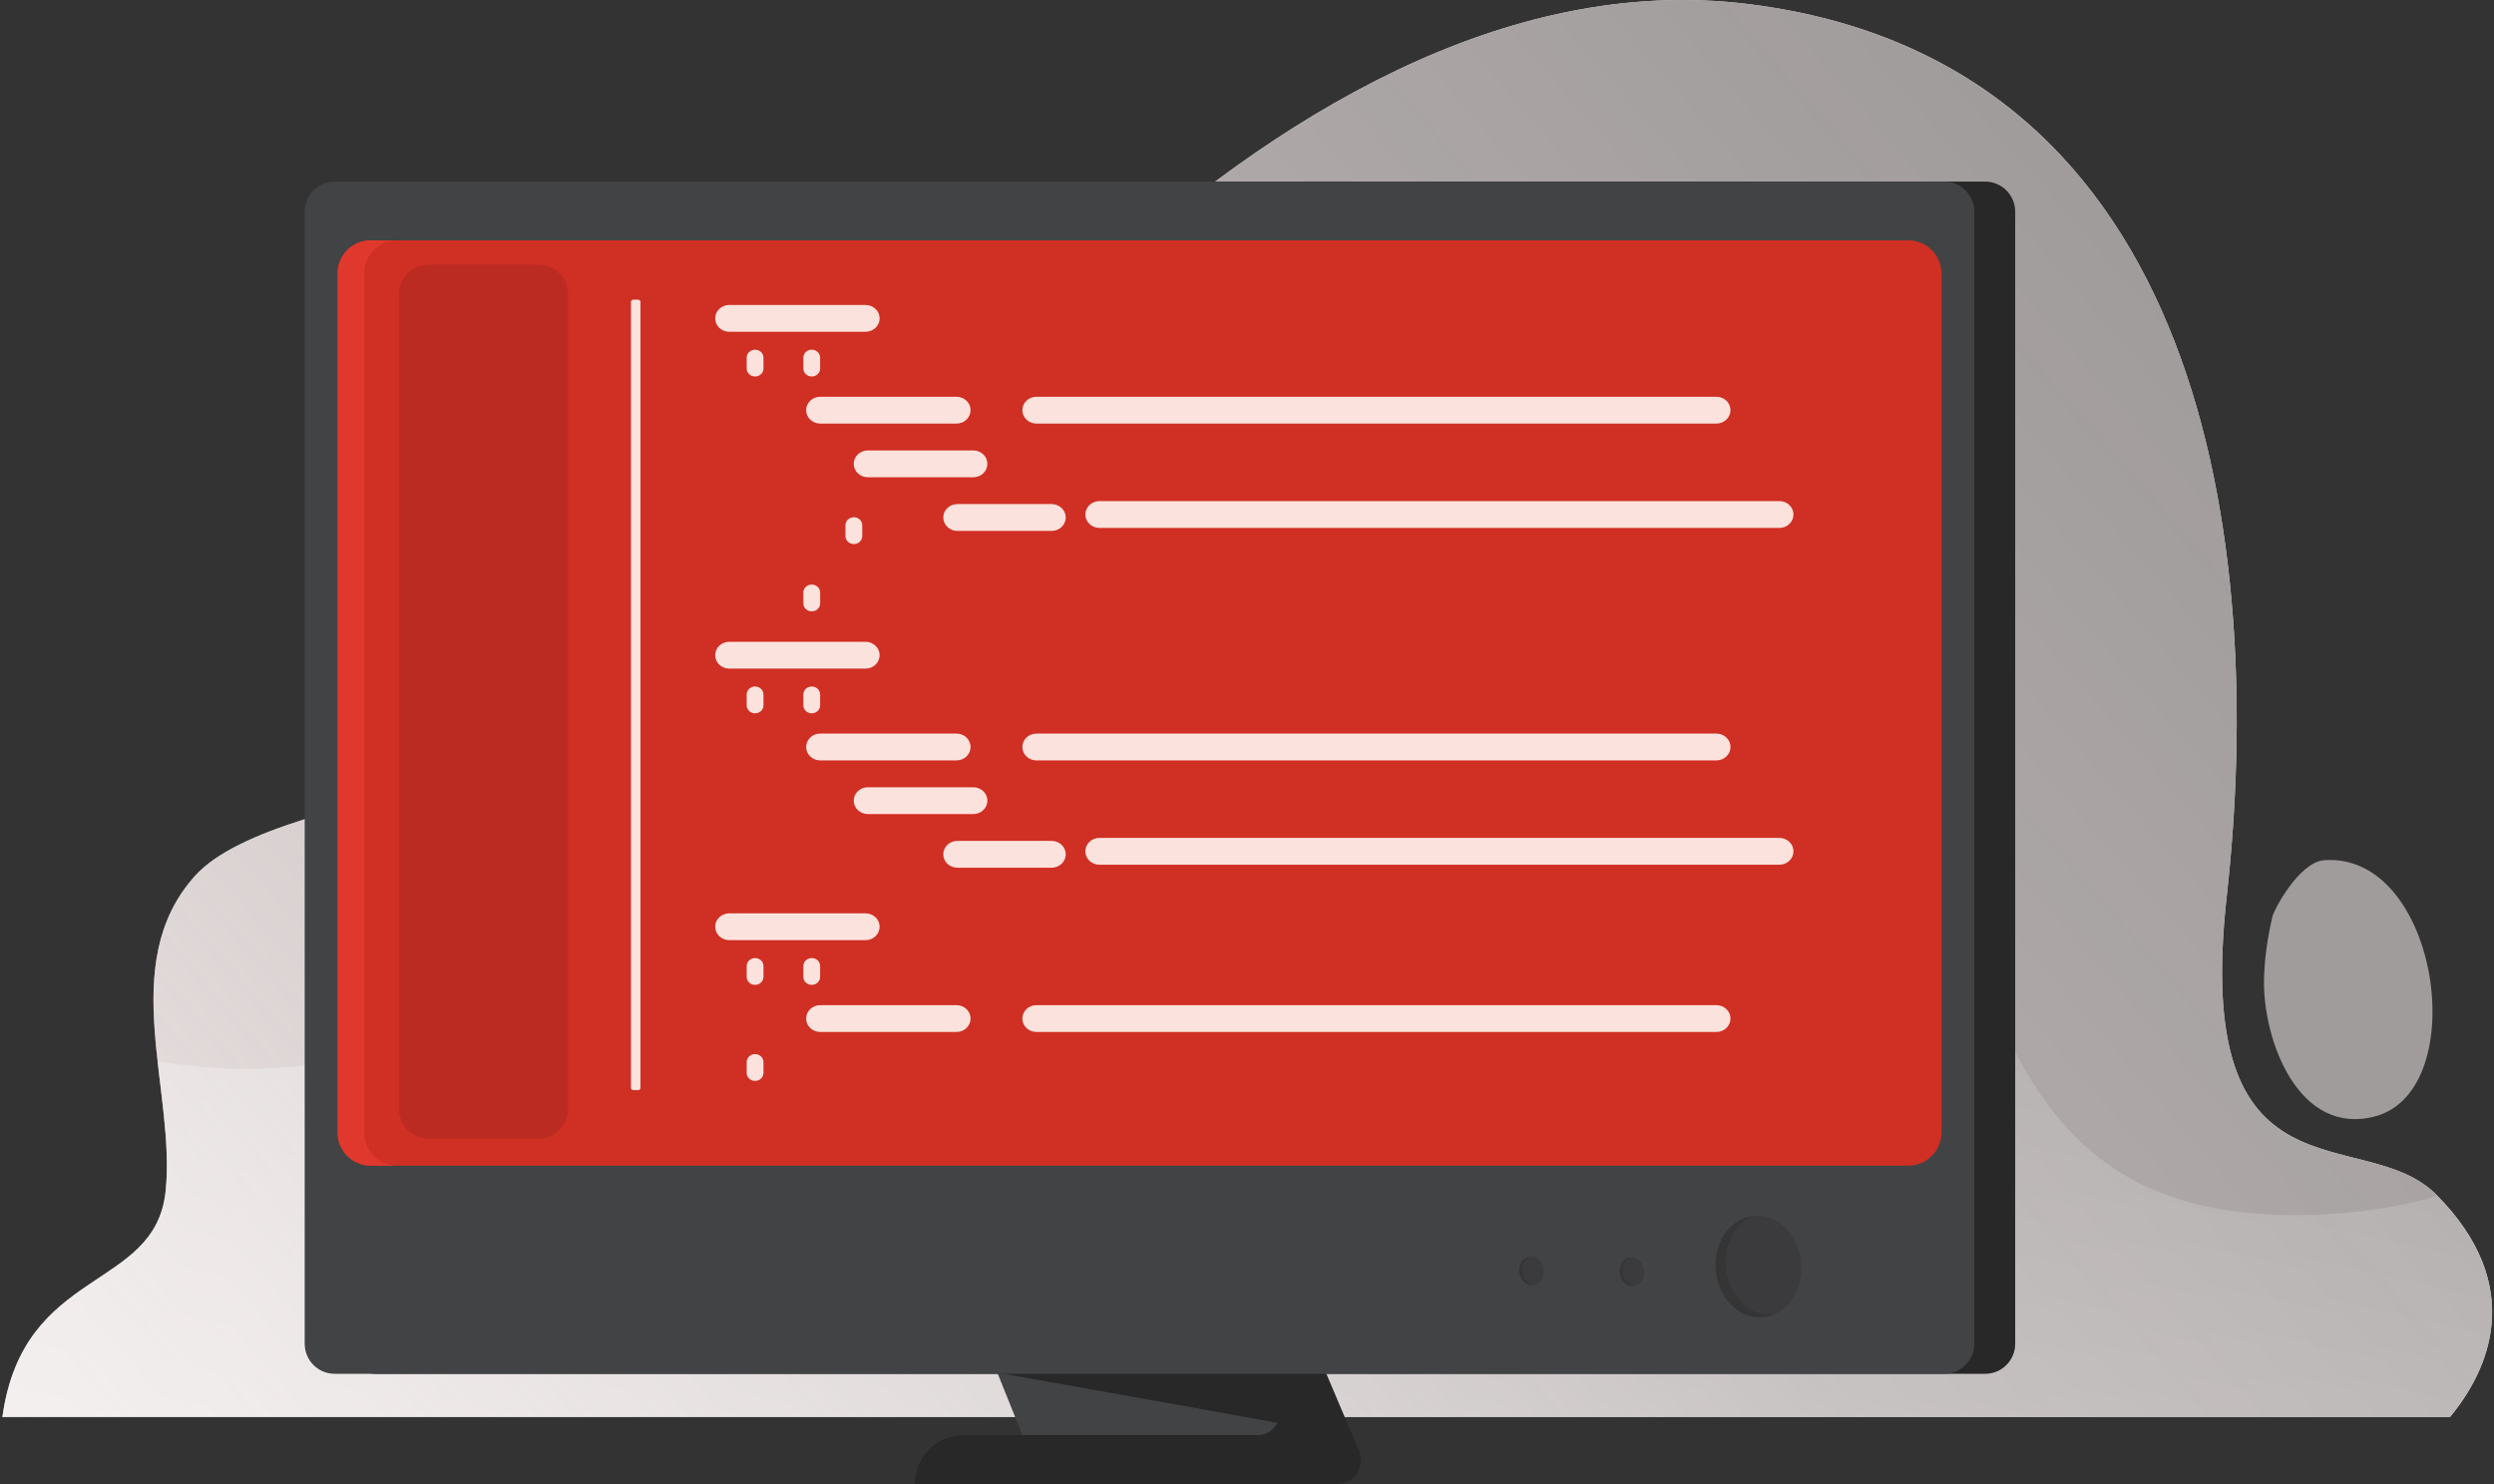
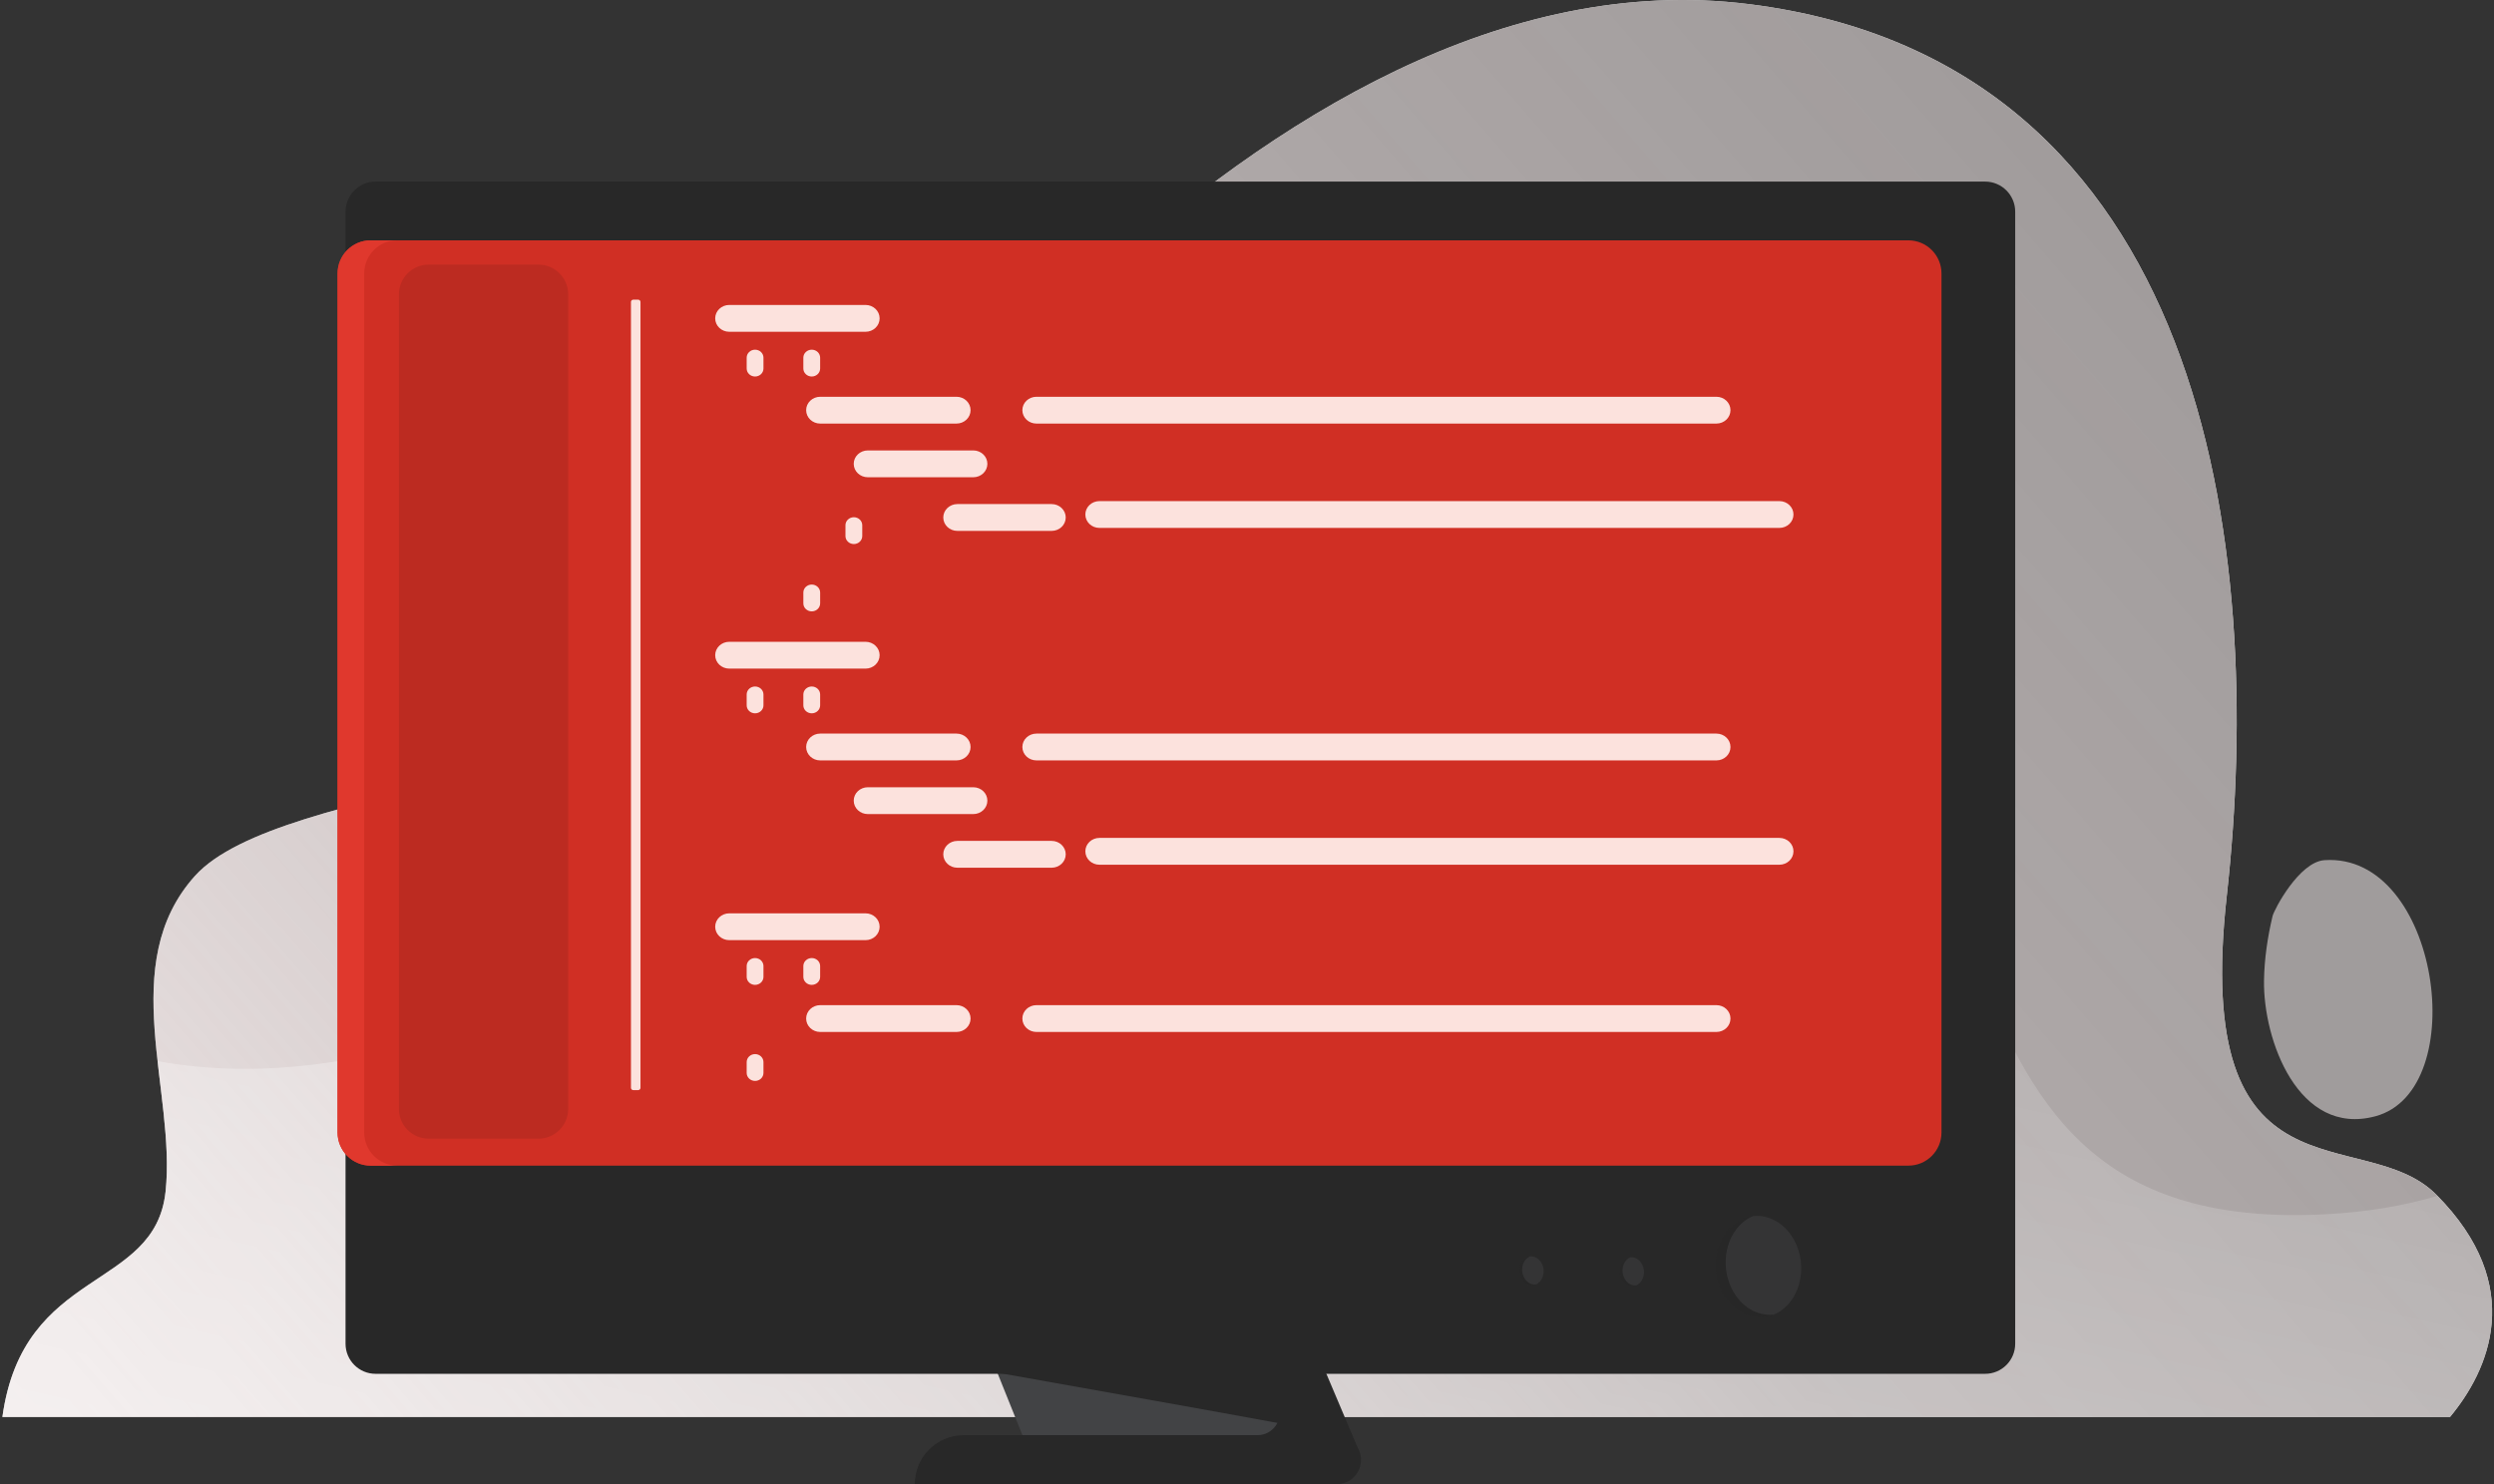
<svg xmlns="http://www.w3.org/2000/svg" width="672" height="400" viewBox="0 0 672 400" fill="none">
  <rect x="0" y="0" width="672" height="400" fill="#333333" stroke="none" />
  <path fill-rule="evenodd" clip-rule="evenodd" d="M660.145 381.906C670.457 369.496 681.005 346.724 656.449 321.982C636.836 302.218 590.512 326.549 599.996 241.419C610.444 147.671 594.82 16.761 471.452 1.134C338.968 -15.648 221.235 159.075 206.116 176.903C178.655 209.284 75.252 210.844 52.541 236.07C31.189 259.788 47.498 294.222 44.613 321.179C41.733 348.116 6.251 341.3 0.65 381.906H660.145Z" fill="white" />
  <path fill-rule="evenodd" clip-rule="evenodd" d="M660.145 381.906C670.457 369.496 681.005 346.724 656.449 321.982C636.836 302.218 590.512 326.549 599.996 241.419C610.444 147.671 594.82 16.761 471.452 1.134C338.968 -15.648 221.235 159.075 206.116 176.903C178.655 209.284 75.252 210.844 52.541 236.07C31.189 259.788 47.498 294.222 44.613 321.179C41.733 348.116 6.251 341.3 0.65 381.906H660.145Z" fill="url(#paint0_linear)" />
  <path fill-rule="evenodd" clip-rule="evenodd" d="M42.448 285.966C43.406 286.165 44.371 286.34 45.344 286.492C98.03 294.714 150.557 269.184 195.949 246.318C273.733 207.131 366.821 149.446 458.477 173.985C556.571 200.248 504.618 334.734 627.984 327.196C637.348 326.624 647.274 325.143 656.77 322.313C680.911 346.927 670.41 369.553 660.145 381.91H0.647C6.248 341.303 41.731 348.118 44.612 321.184C45.779 310.268 43.8 298.125 42.448 285.966Z" fill="url(#paint1_linear)" />
  <path fill-rule="evenodd" clip-rule="evenodd" d="M626.319 231.836C619.48 232.303 612.743 245.178 612.328 246.935C610.987 252.603 610.123 258.412 610.031 264.241C609.778 280.304 619.296 306.42 640.025 300.865C666.241 293.839 657.226 229.721 626.319 231.836Z" fill="#A09C9C" />
  <path fill-rule="evenodd" clip-rule="evenodd" d="M348.2 350.359H260.856L277.128 390.885L348.2 391.365V350.359Z" fill="#424345" />
  <path fill-rule="evenodd" clip-rule="evenodd" d="M268.731 369.972L260.856 350.359H348.2V384.252C323.057 379.564 297.842 375.207 272.675 370.673C271.361 370.435 270.047 370.203 268.731 369.972Z" fill="#282828" />
  <path fill-rule="evenodd" clip-rule="evenodd" d="M246.495 399.996C246.495 396.497 247.883 393.143 250.35 390.67C252.817 388.198 256.165 386.807 259.657 386.807H338.851C340.825 386.807 342.672 385.829 343.785 384.196C344.898 382.563 345.135 380.484 344.415 378.642C340.485 368.568 334.318 352.755 334.318 352.755L349.873 352.516L365.787 390.104L365.925 390.359C366.863 392.08 366.969 394.119 366.251 395.905C366.088 396.325 365.88 396.73 365.626 397.111C364.437 398.912 362.424 399.996 360.268 399.996H246.495Z" fill="#282828" />
  <path fill-rule="evenodd" clip-rule="evenodd" d="M542.99 57.056C542.99 52.58 539.363 48.946 534.897 48.946H101.198C96.732 48.946 93.104 52.58 93.104 57.056V362.167C93.104 366.644 96.732 370.277 101.198 370.277H534.897C539.363 370.277 542.99 366.644 542.99 362.167V57.056Z" fill="#282828" />
-   <path fill-rule="evenodd" clip-rule="evenodd" d="M531.982 57.056C531.982 52.58 528.354 48.946 523.888 48.946H90.189C85.723 48.946 82.096 52.58 82.096 57.056V362.167C82.096 366.644 85.723 370.277 90.189 370.277H523.888C528.354 370.277 531.982 366.644 531.982 362.167V57.056Z" fill="#424345" />
  <path d="M479.759 353.353C474.299 357.051 467.202 354.699 463.906 348.101C460.611 341.502 462.365 333.155 467.825 329.456C473.284 325.758 480.382 328.11 483.678 334.708C486.973 341.307 485.219 349.654 479.759 353.353Z" fill="#282828" fill-opacity="0.49" />
  <path d="M472.298 327.769C471.705 328.025 471.119 328.344 470.551 328.728C465.096 332.423 463.34 340.778 466.633 347.373C469.071 352.257 473.602 354.816 478.008 354.311C478.601 354.055 479.188 353.736 479.755 353.352C485.21 349.657 486.966 341.302 483.673 334.707C481.235 329.823 476.705 327.264 472.298 327.769Z" fill="#424345" fill-opacity="0.49" />
  <path d="M441.39 346.174C439.834 347.228 437.81 346.558 436.871 344.677C435.931 342.796 436.432 340.416 437.988 339.362C439.545 338.307 441.568 338.978 442.507 340.859C443.447 342.74 442.947 345.12 441.39 346.174Z" fill="#282828" fill-opacity="0.49" />
  <path d="M439.263 338.878C439.094 338.951 438.927 339.042 438.765 339.152C437.21 340.205 436.709 342.587 437.648 344.467C438.343 345.859 439.635 346.589 440.891 346.445C441.06 346.372 441.227 346.281 441.389 346.171C442.944 345.118 443.445 342.736 442.506 340.856C441.811 339.464 440.519 338.734 439.263 338.878Z" fill="#424345" fill-opacity="0.49" />
  <path d="M414.341 345.929C412.785 346.984 410.762 346.313 409.822 344.432C408.882 342.551 409.383 340.171 410.939 339.117C412.496 338.063 414.519 338.733 415.459 340.614C416.398 342.495 415.898 344.875 414.341 345.929Z" fill="#282828" fill-opacity="0.49" />
  <path d="M412.219 338.637C412.05 338.71 411.883 338.801 411.721 338.911C410.166 339.964 409.666 342.346 410.604 344.226C411.299 345.619 412.591 346.348 413.847 346.204C414.016 346.131 414.183 346.041 414.345 345.931C415.9 344.877 416.401 342.496 415.462 340.616C414.767 339.223 413.476 338.494 412.219 338.637Z" fill="#424345" fill-opacity="0.49" />
  <path fill-rule="evenodd" clip-rule="evenodd" d="M523.13 73.722C523.13 68.783 519.135 64.779 514.205 64.779C458.211 64.779 155.871 64.779 99.877 64.779C94.948 64.779 90.953 68.783 90.953 73.722V305.228C90.953 310.168 94.948 314.171 99.877 314.171H514.205C519.135 314.171 523.13 310.168 523.13 305.228V73.722Z" fill="#D02F24" />
  <path fill-rule="evenodd" clip-rule="evenodd" d="M514.206 64.774H107.055C102.127 64.774 98.131 68.778 98.131 73.716V305.223C98.131 310.16 102.127 314.165 107.055 314.165H99.876C94.948 314.165 90.952 310.16 90.952 305.223V73.716C90.952 68.778 94.948 64.774 99.876 64.774H514.206Z" fill="#E0382D" />
  <path fill-rule="evenodd" clip-rule="evenodd" d="M237.012 85.808C237.012 83.811 235.313 82.192 233.215 82.192C224.844 82.192 204.874 82.192 196.503 82.192C194.406 82.192 192.706 83.811 192.706 85.808C192.706 85.808 192.706 85.808 192.706 85.808C192.706 87.804 194.406 89.423 196.503 89.423C204.874 89.423 224.844 89.423 233.215 89.423C235.313 89.423 237.012 87.804 237.012 85.808C237.012 85.808 237.012 85.808 237.012 85.808Z" fill="#FCE2DD" />
  <path fill-rule="evenodd" clip-rule="evenodd" d="M261.519 110.553C261.519 108.556 259.821 106.938 257.722 106.938C249.351 106.938 229.381 106.938 221.01 106.938C218.913 106.938 217.213 108.556 217.213 110.553C217.213 110.553 217.213 110.553 217.213 110.553C217.213 112.55 218.913 114.168 221.01 114.168C229.381 114.168 249.351 114.168 257.722 114.168C259.821 114.168 261.519 112.55 261.519 110.553C261.519 110.553 261.519 110.553 261.519 110.553Z" fill="#FCE2DD" />
  <path fill-rule="evenodd" clip-rule="evenodd" d="M466.275 110.553C466.275 108.556 464.578 106.938 462.475 106.938C438.085 106.938 303.663 106.938 279.273 106.938C277.17 106.938 275.474 108.556 275.474 110.553C275.474 110.553 275.474 110.553 275.474 110.553C275.474 112.55 277.17 114.168 279.273 114.168C303.663 114.168 438.085 114.168 462.475 114.168C464.578 114.168 466.275 112.55 466.275 110.553V110.553Z" fill="#FCE2DD" />
  <path fill-rule="evenodd" clip-rule="evenodd" d="M483.245 138.673C483.245 136.677 481.548 135.058 479.445 135.058C455.055 135.058 320.634 135.058 296.244 135.058C294.141 135.058 292.444 136.677 292.444 138.673C292.444 138.673 292.444 138.673 292.444 138.673C292.444 140.67 294.141 142.289 296.244 142.289C320.634 142.289 455.055 142.289 479.445 142.289C481.548 142.289 483.245 140.67 483.245 138.673V138.673Z" fill="#FCE2DD" />
  <path fill-rule="evenodd" clip-rule="evenodd" d="M205.713 96.403C205.713 95.832 205.475 95.284 205.051 94.88C204.626 94.476 204.051 94.249 203.451 94.249C203.451 94.249 203.451 94.249 203.45 94.249C202.85 94.249 202.275 94.476 201.851 94.88C201.427 95.284 201.188 95.832 201.188 96.403C201.188 97.326 201.188 98.402 201.188 99.326C201.188 99.897 201.427 100.445 201.851 100.849C202.275 101.253 202.85 101.479 203.45 101.479C203.451 101.479 203.451 101.479 203.451 101.479C204.051 101.479 204.626 101.253 205.051 100.849C205.475 100.445 205.713 99.897 205.713 99.326C205.713 98.402 205.713 97.326 205.713 96.403Z" fill="#FCE2DD" />
  <path fill-rule="evenodd" clip-rule="evenodd" d="M220.983 96.403C220.983 95.832 220.745 95.284 220.321 94.88C219.896 94.476 219.321 94.249 218.721 94.249C218.721 94.249 218.721 94.249 218.721 94.249C218.121 94.249 217.545 94.476 217.121 94.88C216.697 95.284 216.458 95.832 216.458 96.403C216.458 97.326 216.458 98.402 216.458 99.326C216.458 99.897 216.697 100.445 217.121 100.849C217.545 101.253 218.121 101.479 218.721 101.479C218.721 101.479 218.721 101.479 218.721 101.479C219.321 101.479 219.896 101.253 220.321 100.849C220.745 100.445 220.983 99.897 220.983 99.326C220.983 98.402 220.983 97.326 220.983 96.403Z" fill="#FCE2DD" />
  <path fill-rule="evenodd" clip-rule="evenodd" d="M266.046 125.016C266.046 123.02 264.347 121.401 262.251 121.401C255.332 121.401 240.75 121.401 233.833 121.401C231.735 121.401 230.035 123.02 230.035 125.016C230.035 125.017 230.035 125.017 230.035 125.017C230.035 127.013 231.735 128.632 233.833 128.632C240.75 128.632 255.332 128.632 262.251 128.632C264.347 128.632 266.046 127.013 266.046 125.017C266.046 125.017 266.046 125.017 266.046 125.016Z" fill="#FCE2DD" />
  <path fill-rule="evenodd" clip-rule="evenodd" d="M287.158 139.475C287.158 137.479 285.457 135.86 283.361 135.86C277.011 135.86 264.31 135.86 257.96 135.86C255.864 135.86 254.163 137.479 254.163 139.475C254.163 139.476 254.163 139.476 254.163 139.476C254.163 141.472 255.864 143.091 257.96 143.091C264.31 143.091 277.011 143.091 283.361 143.091C285.457 143.091 287.158 141.472 287.158 139.476C287.158 139.476 287.158 139.476 287.158 139.475Z" fill="#FCE2DD" />
  <path fill-rule="evenodd" clip-rule="evenodd" d="M237.012 176.593C237.012 174.597 235.313 172.978 233.215 172.978C224.844 172.978 204.874 172.978 196.503 172.978C194.406 172.978 192.706 174.597 192.706 176.593C192.706 176.594 192.706 176.594 192.706 176.594C192.706 178.59 194.406 180.209 196.503 180.209C204.874 180.209 224.844 180.209 233.215 180.209C235.313 180.209 237.012 178.59 237.012 176.594C237.012 176.594 237.012 176.594 237.012 176.593Z" fill="#FCE2DD" />
  <path fill-rule="evenodd" clip-rule="evenodd" d="M261.519 201.334C261.519 199.338 259.821 197.719 257.722 197.719C249.351 197.719 229.381 197.719 221.01 197.719C218.913 197.719 217.213 199.338 217.213 201.334C217.213 201.334 217.213 201.334 217.213 201.335C217.213 203.331 218.913 204.95 221.01 204.95C229.381 204.95 249.351 204.95 257.722 204.95C259.821 204.95 261.519 203.331 261.519 201.335C261.519 201.334 261.519 201.334 261.519 201.334Z" fill="#FCE2DD" />
  <path fill-rule="evenodd" clip-rule="evenodd" d="M466.275 201.335C466.275 199.338 464.578 197.72 462.475 197.72C438.085 197.72 303.664 197.72 279.274 197.72C277.171 197.72 275.474 199.338 275.474 201.335C275.474 201.335 275.474 201.335 275.474 201.335C275.474 203.332 277.171 204.95 279.274 204.95C303.664 204.95 438.085 204.95 462.475 204.95C464.578 204.95 466.275 203.332 466.275 201.335V201.335Z" fill="#FCE2DD" />
  <path fill-rule="evenodd" clip-rule="evenodd" d="M483.245 229.45C483.245 227.453 481.548 225.835 479.445 225.835C455.055 225.835 320.634 225.835 296.244 225.835C294.141 225.835 292.444 227.453 292.444 229.45C292.444 229.45 292.444 229.45 292.444 229.45C292.444 231.447 294.141 233.065 296.244 233.065C320.634 233.065 455.055 233.065 479.445 233.065C481.548 233.065 483.245 231.447 483.245 229.45V229.45Z" fill="#FCE2DD" />
  <path fill-rule="evenodd" clip-rule="evenodd" d="M205.713 187.18C205.713 186.609 205.475 186.061 205.051 185.657C204.626 185.253 204.051 185.026 203.451 185.026C203.451 185.026 203.451 185.026 203.45 185.026C202.85 185.026 202.275 185.253 201.851 185.657C201.427 186.061 201.188 186.609 201.188 187.18C201.188 188.103 201.188 189.179 201.188 190.103C201.188 190.674 201.427 191.222 201.851 191.626C202.275 192.03 202.85 192.257 203.45 192.257C203.451 192.257 203.451 192.257 203.451 192.257C204.051 192.257 204.626 192.03 205.051 191.626C205.475 191.222 205.713 190.674 205.713 190.103C205.713 189.179 205.713 188.103 205.713 187.18Z" fill="#FCE2DD" />
  <path fill-rule="evenodd" clip-rule="evenodd" d="M220.983 187.18C220.983 186.609 220.745 186.061 220.321 185.657C219.896 185.253 219.321 185.026 218.721 185.026C218.721 185.026 218.721 185.026 218.721 185.026C218.121 185.026 217.545 185.253 217.121 185.657C216.697 186.061 216.458 186.609 216.458 187.18C216.458 188.103 216.458 189.179 216.458 190.103C216.458 190.674 216.697 191.222 217.121 191.626C217.545 192.03 218.121 192.257 218.721 192.257C218.721 192.257 218.721 192.257 218.721 192.257C219.321 192.257 219.896 192.03 220.321 191.626C220.745 191.222 220.983 190.674 220.983 190.103C220.983 189.179 220.983 188.103 220.983 187.18Z" fill="#FCE2DD" />
  <path fill-rule="evenodd" clip-rule="evenodd" d="M266.046 215.798C266.046 213.802 264.347 212.183 262.251 212.183C255.332 212.183 240.75 212.183 233.833 212.183C231.735 212.183 230.035 213.802 230.035 215.798C230.035 215.799 230.035 215.799 230.035 215.799C230.035 217.795 231.735 219.414 233.833 219.414C240.75 219.414 255.332 219.414 262.251 219.414C264.347 219.414 266.046 217.795 266.046 215.799C266.046 215.799 266.046 215.799 266.046 215.798Z" fill="#FCE2DD" />
  <path fill-rule="evenodd" clip-rule="evenodd" d="M287.158 230.258C287.158 228.261 285.457 226.643 283.361 226.643C277.011 226.643 264.31 226.643 257.96 226.643C255.864 226.643 254.163 228.261 254.163 230.258C254.163 230.258 254.163 230.258 254.163 230.258C254.163 232.255 255.864 233.873 257.96 233.873C264.31 233.873 277.011 233.873 283.361 233.873C285.457 233.873 287.158 232.255 287.158 230.258C287.158 230.258 287.158 230.258 287.158 230.258Z" fill="#FCE2DD" />
  <path fill-rule="evenodd" clip-rule="evenodd" d="M237.012 249.779C237.012 247.783 235.313 246.164 233.215 246.164C224.844 246.164 204.874 246.164 196.503 246.164C194.406 246.164 192.706 247.783 192.706 249.779C192.706 249.779 192.706 249.779 192.706 249.779C192.706 251.776 194.406 253.395 196.503 253.395C204.874 253.395 224.844 253.395 233.215 253.395C235.313 253.395 237.012 251.776 237.012 249.779C237.012 249.779 237.012 249.779 237.012 249.779Z" fill="#FCE2DD" />
  <path fill-rule="evenodd" clip-rule="evenodd" d="M261.519 274.525C261.519 272.528 259.821 270.91 257.722 270.91C249.351 270.91 229.381 270.91 221.01 270.91C218.913 270.91 217.213 272.528 217.213 274.525C217.213 274.525 217.213 274.525 217.213 274.525C217.213 276.522 218.913 278.141 221.01 278.141C229.381 278.141 249.351 278.141 257.722 278.141C259.821 278.141 261.519 276.522 261.519 274.525C261.519 274.525 261.519 274.525 261.519 274.525Z" fill="#FCE2DD" />
  <path fill-rule="evenodd" clip-rule="evenodd" d="M466.275 274.525C466.275 272.528 464.578 270.91 462.475 270.91C438.085 270.91 303.663 270.91 279.273 270.91C277.17 270.91 275.474 272.528 275.474 274.525C275.474 274.525 275.474 274.525 275.474 274.525C275.474 276.522 277.17 278.141 279.273 278.141C303.663 278.141 438.085 278.141 462.475 278.141C464.578 278.141 466.275 276.522 466.275 274.525V274.525Z" fill="#FCE2DD" />
  <path fill-rule="evenodd" clip-rule="evenodd" d="M205.713 260.371C205.713 259.8 205.475 259.252 205.051 258.848C204.626 258.444 204.051 258.217 203.451 258.217C203.451 258.217 203.451 258.217 203.45 258.217C202.85 258.217 202.275 258.444 201.851 258.848C201.427 259.252 201.188 259.8 201.188 260.371C201.188 261.294 201.188 262.37 201.188 263.293C201.188 263.864 201.427 264.412 201.851 264.816C202.275 265.22 202.85 265.447 203.45 265.447C203.451 265.447 203.451 265.447 203.451 265.447C204.051 265.447 204.626 265.22 205.051 264.816C205.475 264.412 205.713 263.864 205.713 263.293C205.713 262.37 205.713 261.294 205.713 260.371Z" fill="#FCE2DD" />
  <path fill-rule="evenodd" clip-rule="evenodd" d="M205.713 286.258C205.713 285.687 205.475 285.139 205.051 284.735C204.626 284.331 204.051 284.104 203.451 284.104C203.451 284.104 203.451 284.104 203.45 284.104C202.85 284.104 202.275 284.331 201.851 284.735C201.427 285.139 201.188 285.687 201.188 286.258C201.188 287.181 201.188 288.257 201.188 289.18C201.188 289.752 201.427 290.3 201.851 290.703C202.275 291.108 202.85 291.334 203.45 291.334C203.451 291.334 203.451 291.334 203.451 291.334C204.051 291.334 204.626 291.108 205.051 290.703C205.475 290.3 205.713 289.752 205.713 289.18C205.713 288.257 205.713 287.181 205.713 286.258Z" fill="#FCE2DD" />
  <path fill-rule="evenodd" clip-rule="evenodd" d="M220.983 260.371C220.983 259.8 220.745 259.252 220.321 258.848C219.896 258.444 219.321 258.217 218.721 258.217C218.721 258.217 218.721 258.217 218.721 258.217C218.121 258.217 217.545 258.444 217.121 258.848C216.697 259.252 216.458 259.8 216.458 260.371C216.458 261.294 216.458 262.37 216.458 263.293C216.458 263.864 216.697 264.412 217.121 264.816C217.545 265.22 218.121 265.447 218.721 265.447C218.721 265.447 218.721 265.447 218.721 265.447C219.321 265.447 219.896 265.22 220.321 264.816C220.745 264.412 220.983 263.864 220.983 263.293C220.983 262.37 220.983 261.294 220.983 260.371Z" fill="#FCE2DD" />
  <path fill-rule="evenodd" clip-rule="evenodd" d="M172.578 81.378C172.578 81.04 172.291 80.766 171.936 80.766H170.651C170.296 80.766 170.009 81.04 170.009 81.378V293.201C170.009 293.54 170.296 293.813 170.651 293.813H171.936C172.291 293.813 172.578 293.54 172.578 293.201V81.378Z" fill="#FCE2DD" />
  <path fill-rule="evenodd" clip-rule="evenodd" d="M220.985 159.704C220.985 159.133 220.746 158.585 220.322 158.181C219.898 157.777 219.323 157.55 218.723 157.55C218.722 157.55 218.722 157.55 218.722 157.55C218.122 157.55 217.547 157.777 217.122 158.181C216.698 158.585 216.46 159.133 216.46 159.704C216.46 160.627 216.46 161.703 216.46 162.627C216.46 163.198 216.698 163.746 217.122 164.15C217.547 164.554 218.122 164.781 218.722 164.781C218.722 164.781 218.722 164.781 218.723 164.781C219.323 164.781 219.898 164.554 220.322 164.15C220.746 163.746 220.985 163.198 220.985 162.627C220.985 161.703 220.985 160.627 220.985 159.704Z" fill="#FCE2DD" />
  <path fill-rule="evenodd" clip-rule="evenodd" d="M232.332 141.558C232.332 140.987 232.093 140.439 231.669 140.035C231.245 139.631 230.669 139.404 230.069 139.404C230.069 139.404 230.069 139.404 230.069 139.404C229.469 139.404 228.893 139.631 228.469 140.035C228.045 140.439 227.807 140.987 227.807 141.558C227.807 142.482 227.807 143.557 227.807 144.481C227.807 145.052 228.045 145.6 228.469 146.004C228.893 146.408 229.469 146.635 230.069 146.635C230.069 146.635 230.069 146.635 230.069 146.635C230.669 146.635 231.245 146.408 231.669 146.004C232.093 145.6 232.332 145.052 232.332 144.481C232.332 143.557 232.332 142.482 232.332 141.558Z" fill="#FCE2DD" />
  <path fill-rule="evenodd" clip-rule="evenodd" d="M153.095 79.337C153.095 74.914 149.511 71.323 145.098 71.323H115.488C111.075 71.323 107.491 74.914 107.491 79.337V298.883C107.491 303.306 111.075 306.898 115.488 306.898H145.098C149.511 306.898 153.095 303.306 153.095 298.883V79.337Z" fill="#BC2B21" />
  <defs>
    <linearGradient id="paint0_linear" x1="-119.071" y1="789.34" x2="988.749" y2="-173.69" gradientUnits="userSpaceOnUse">
      <stop stop-color="#FFDEDE" stop-opacity="0" />
      <stop offset="0.5" stop-color="#9B9292" stop-opacity="0.75" />
      <stop offset="1" stop-color="#797979" />
    </linearGradient>
    <linearGradient id="paint1_linear" x1="151.515" y1="918.242" x2="331.368" y2="120.746" gradientUnits="userSpaceOnUse">
      <stop stop-color="white" />
      <stop offset="1" stop-color="white" stop-opacity="0" />
    </linearGradient>
  </defs>
</svg>